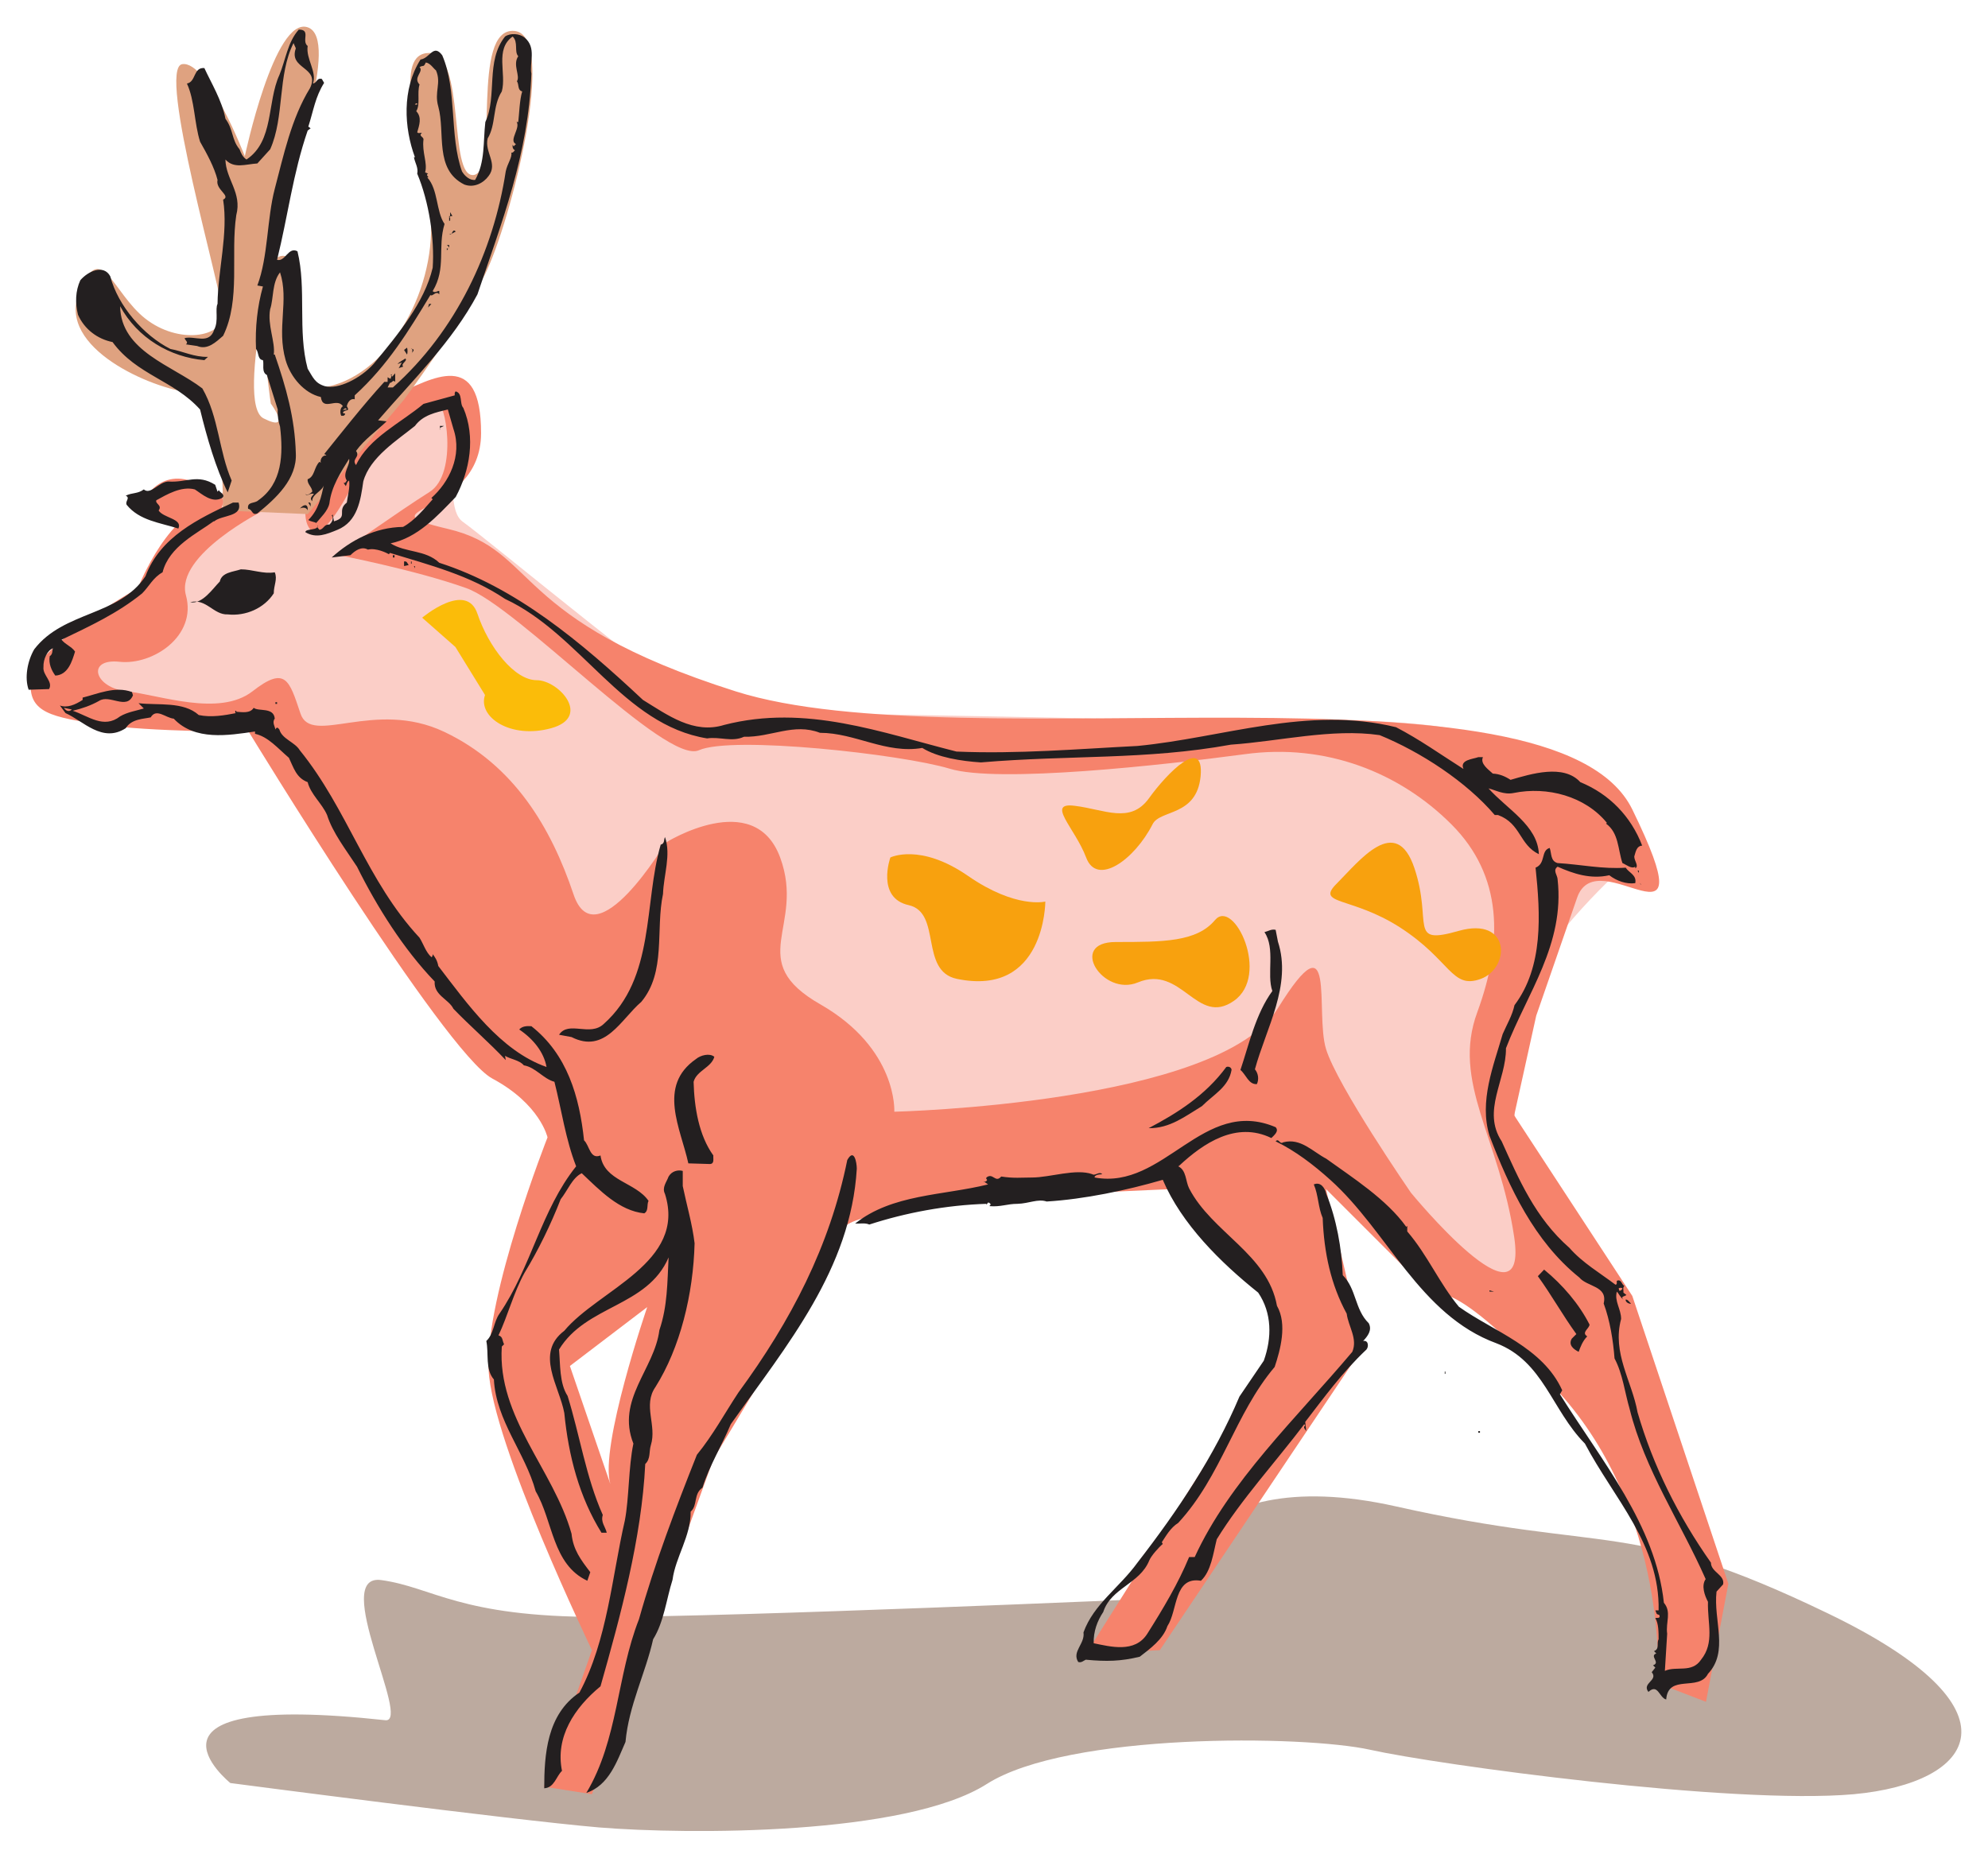
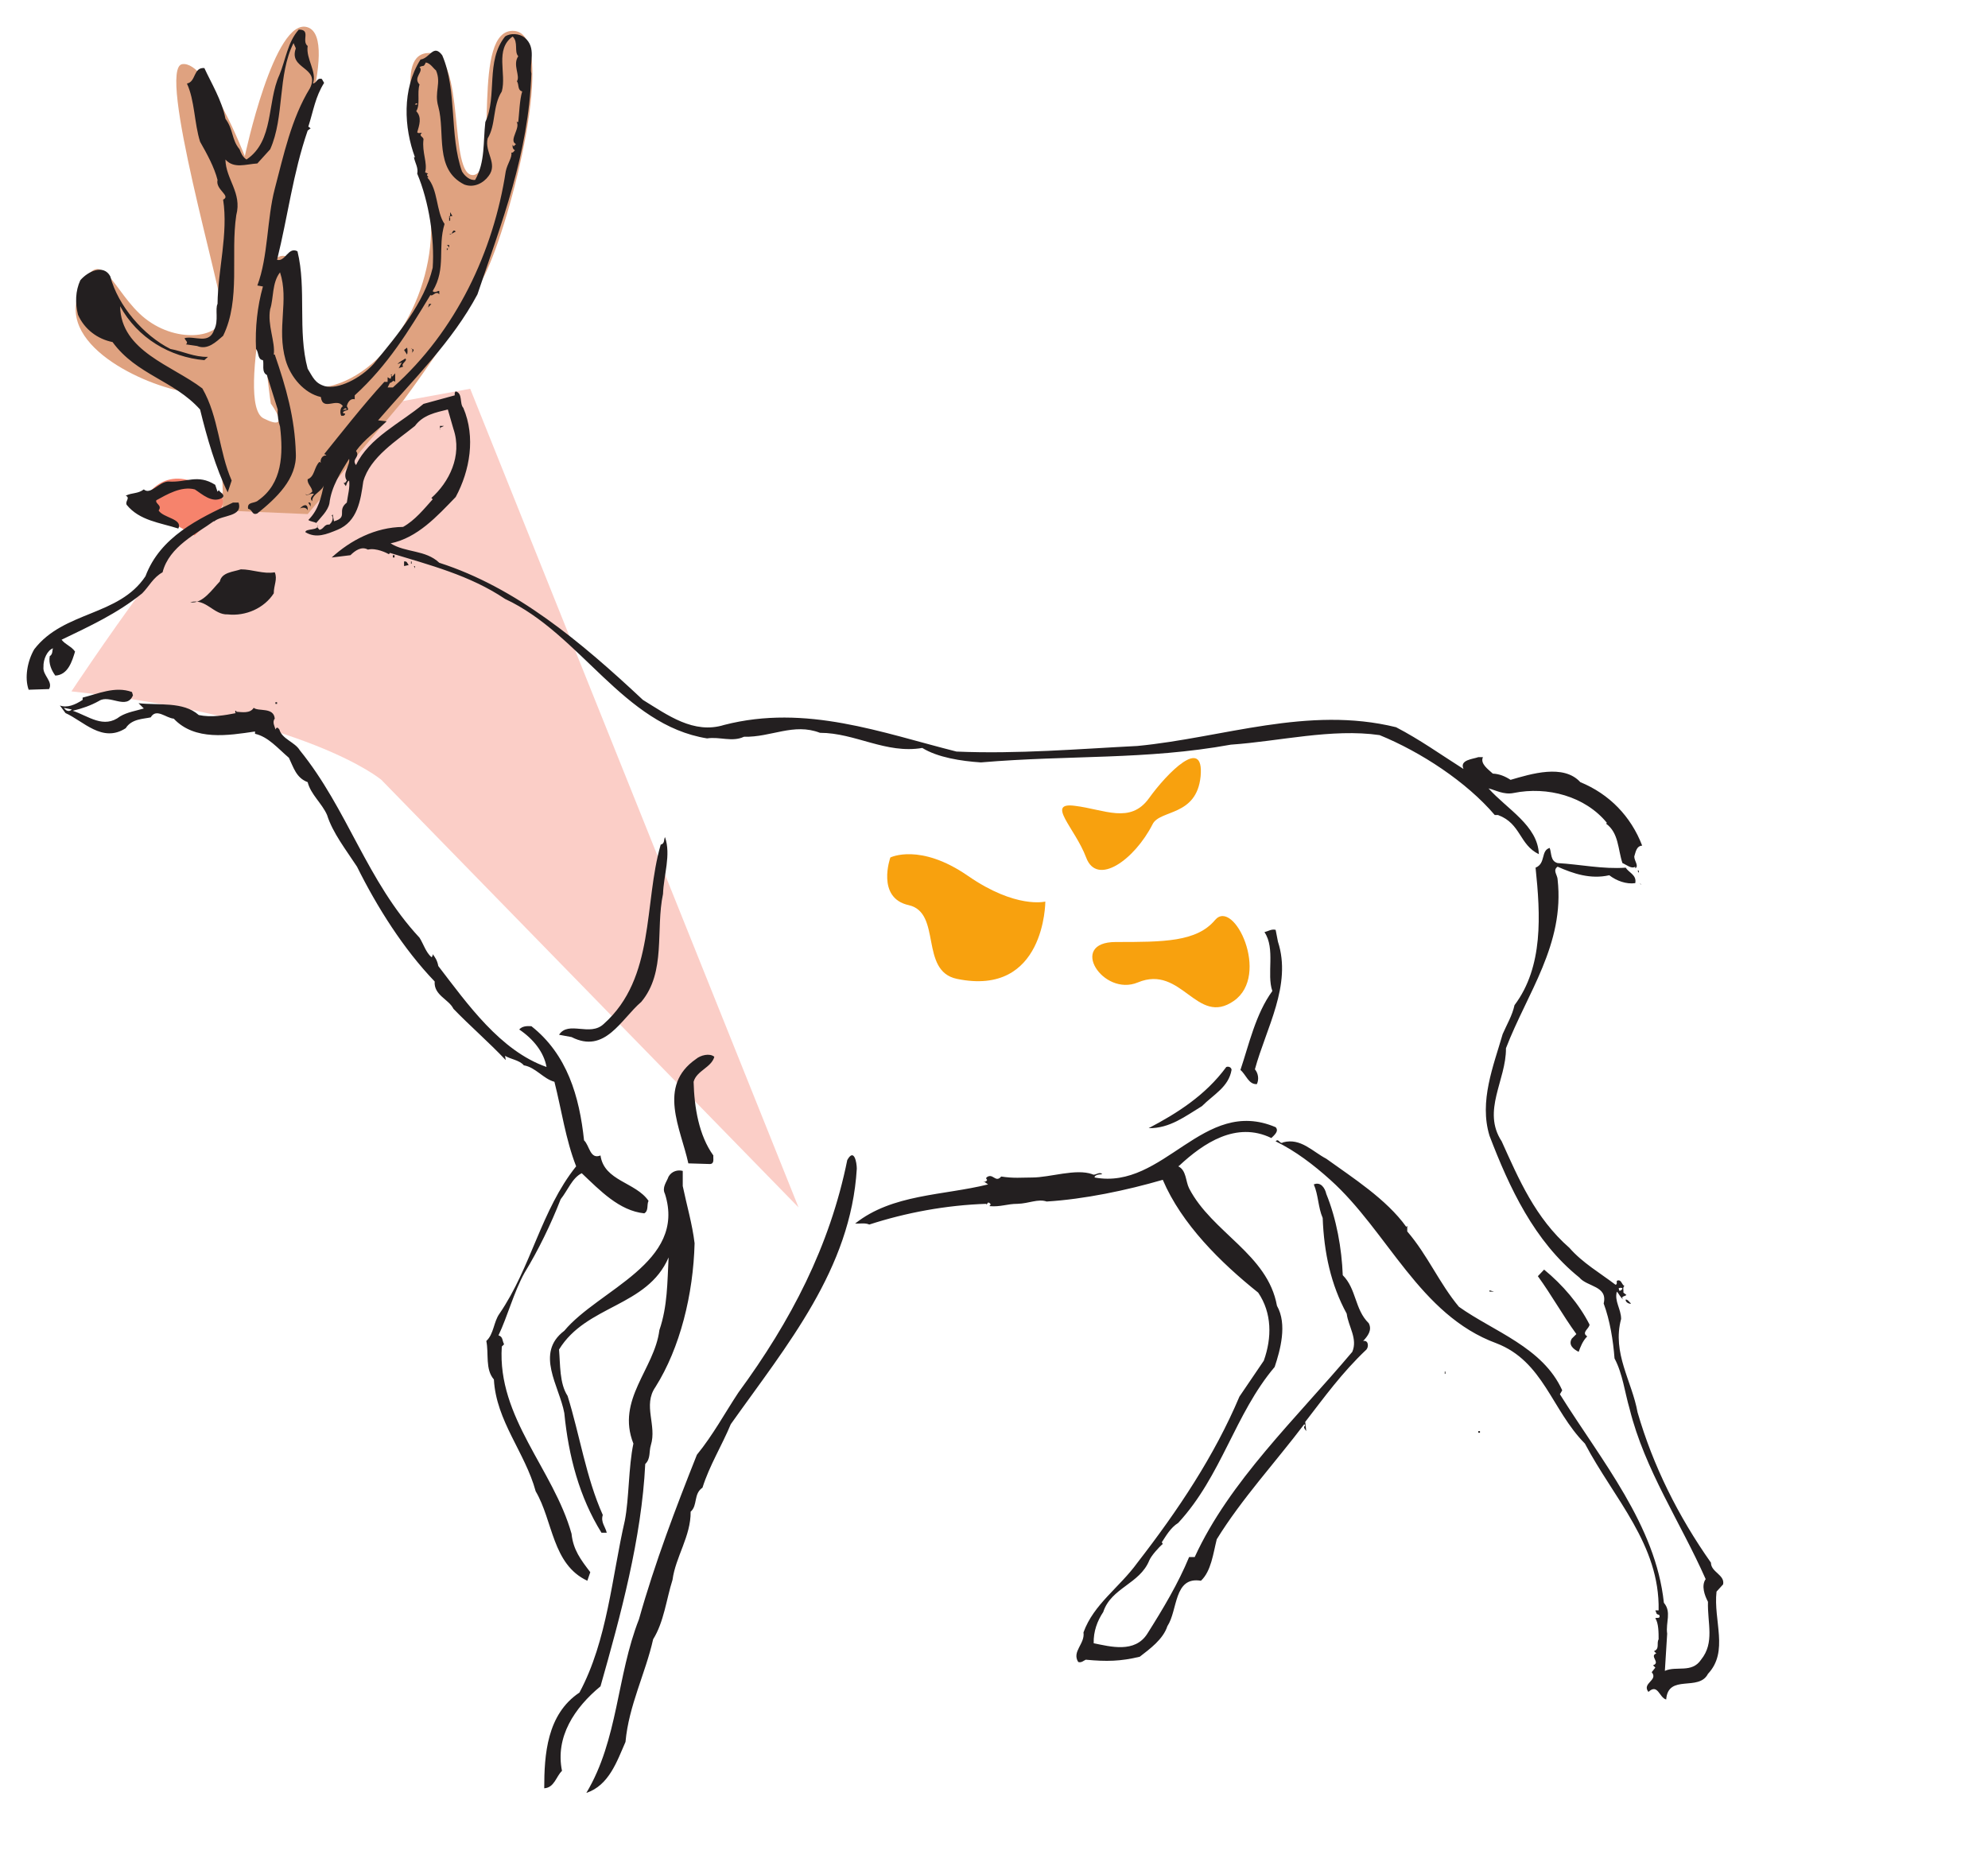
<svg xmlns="http://www.w3.org/2000/svg" xmlns:ns1="http://www.inkscape.org/namespaces/inkscape" xmlns:ns2="http://sodipodi.sourceforge.net/DTD/sodipodi-0.dtd" id="svg21391" version="1.1" ns1:version="0.48.5 r10040" width="298.219" height="278.729" xml:space="preserve" ns2:docname="Red_deer.svg">
  <title id="title2994">red deer clip</title>
  <defs id="defs21395" />
  <ns2:namedview pagecolor="#ffffff" bordercolor="#666666" borderopacity="1" objecttolerance="10" gridtolerance="10" guidetolerance="10" ns1:pageopacity="0" ns1:pageshadow="2" ns1:window-width="945" ns1:window-height="938" id="namedview21393" showgrid="false" ns1:zoom="1.0728111" ns1:cx="-13.499168" ns1:cy="140.05789" ns1:window-x="379" ns1:window-y="-3" ns1:window-maximized="0" ns1:current-layer="g21399" fit-margin-top="4" fit-margin-left="4" fit-margin-right="4" fit-margin-bottom="4" />
  <g id="g21399" ns1:groupmode="layer" ns1:label="Deer_15" transform="matrix(1.25,0,0,-1.25,3.067,274.296)">
    <g id="g21401" transform="scale(0.24,0.24)">
-       <path d="m 182.445,53.98 c 13.328,-1.48 -27.804,73.695 -1.972,70.079 25.992,-3.621 38.824,-18.426 108.91,-18.426 70.086,0 278.531,9.211 278.531,9.211 0,0 12.836,70.078 119.938,46.062 107.101,-24.015 116.312,-5.429 215.847,-53.461 99.701,-48.035 73.871,-84.882 13,-90.476 C 855.824,11.539 708.086,31.773 675.02,39.176 641.785,46.578 523.66,47.895 483.188,22.066 442.551,-3.758 333.641,-3.266 289.383,0.352 245.129,4.137 104.957,22.562 104.957,22.562 c 0,0 -57.254,46.059 77.488,31.418" style="fill:#bcaa9f;fill-opacity:1;fill-rule:nonzero;stroke:none" id="path21403" ns1:connector-curvature="0" />
-       <path d="m 25.496,568.539 c 0,0 68.273,103.305 86.699,107.09 18.59,3.617 72.063,36.848 72.063,36.848 l 40.633,7.402 c 0,0 -16.614,-57.246 -3.782,-66.457 12.996,-9.211 112.532,-92.285 123.719,-94.094 11.024,-1.808 204.66,-3.621 223.086,-5.594 18.426,-1.808 127.34,5.594 160.574,-7.238 33.231,-12.996 68.274,-70.242 68.274,-70.242 0,0 -49.848,-45.895 -51.66,-77.316 -1.809,-31.254 18.425,-158.579 -3.782,-138.344 -22.047,20.234 -118.125,86.691 -118.125,86.691 L 389.082,310.438 180.473,524.289 c 0,0 -36.852,31.418 -154.977,44.25" style="fill:#fbcec7;fill-opacity:1;fill-rule:nonzero;stroke:none" id="path21405" ns1:connector-curvature="0" />
-       <path d="m 261.746,20.75 24.02,68.269 c 0,0 -49.852,103.305 -51.661,140.156 -1.808,37.012 29.45,116.301 29.45,116.301 0,0 -3.621,16.613 -27.641,29.445 -24.019,12.996 -121.742,173.383 -121.742,173.383 0,0 -49.852,0 -73.871,3.621 -24.02,3.781 -36.852,5.594 -35.043,22.207 1.809,16.613 53.469,46.058 53.469,46.058 0,0 16.617,42.442 38.828,40.633 22.043,-1.808 24.019,-1.808 24.019,-1.808 0,0 -44.422,-22.207 -38.828,-42.442 5.594,-20.398 -16.617,-35.039 -33.23,-33.23 -16.617,1.808 -12.832,-12.996 3.781,-14.805 16.453,-1.809 46.066,-12.832 62.683,0 16.618,12.996 18.426,5.594 24.02,-11.019 5.43,-16.618 36.852,7.402 71.895,-9.215 35.043,-16.614 53.468,-48.035 64.656,-81.262 11.023,-33.066 46.066,25.828 46.066,25.828 0,0 44.254,27.797 57.254,-7.406 12.832,-34.875 -18.43,-51.488 20.234,-73.531 38.661,-22.207 36.852,-53.625 36.852,-53.625 0,0 162.383,3.781 191.832,51.816 29.613,47.707 18.426,-1.973 24.02,-20.398 5.593,-18.426 42.445,-71.887 42.445,-71.887 0,0 59.062,-72.051 51.66,-22.207 -7.402,49.844 -31.426,77.48 -18.426,112.519 12.832,35.039 12.832,68.102 -13,93.93 -25.828,25.824 -62.679,40.629 -103.316,35.039 -40.637,-5.43 -123.555,-14.641 -147.574,-7.238 -24.02,7.238 -108.746,16.613 -125.364,9.211 -16.617,-7.403 -90.488,71.886 -116.316,81.097 -25.828,9.215 -64.492,16.618 -64.492,16.618 0,0 31.422,22.207 46.066,31.418 14.805,9.211 7.731,47.211 3.785,44.25 l -35.043,-25.825 c 0,0 -22.211,-51.656 -29.613,-35.039 -7.406,16.614 22.207,55.27 42.445,64.485 20.399,9.375 44.254,24.015 44.254,-18.426 0,-42.442 -61.859,-37.176 -16.617,-47.867 45.41,-10.696 30.766,-45.403 143.957,-81.266 113.188,-35.859 409.488,20.399 448.317,-59.055 38.66,-79.125 -17.442,-14.312 -27.641,-44.25 L 757.938,406.34 746.914,356.496 805.977,266.188 854.016,122.25 842.828,63.191 818.809,72.406 c 0,0 5.593,84.883 -49.688,145.746 -55.441,60.868 -62.844,48.036 -62.844,48.036 l -53.468,53.46 18.425,-79.289 L 569.727,89.019 532.875,87.211 626.977,236.578 c 0,0 -1.809,33.227 -11.024,38.82 -9.211,5.43 -38.824,44.25 -38.824,44.25 0,0 -162.215,-5.593 -165.836,-20.234 -3.785,-14.805 -64.656,-114.492 -64.656,-114.492 l -60.871,-167.953 -24.02,3.781 0,0 z m 33.231,151.34 c -5.594,18.426 18.425,88.504 18.425,88.504 l -38.66,-29.446 20.235,-59.058" style="fill:#f6836c;fill-opacity:1;fill-rule:nonzero;stroke:none" id="path21407" ns1:connector-curvature="0" />
+       <path d="m 25.496,568.539 c 0,0 68.273,103.305 86.699,107.09 18.59,3.617 72.063,36.848 72.063,36.848 l 40.633,7.402 L 389.082,310.438 180.473,524.289 c 0,0 -36.852,31.418 -154.977,44.25" style="fill:#fbcec7;fill-opacity:1;fill-rule:nonzero;stroke:none" id="path21405" ns1:connector-curvature="0" />
      <path d="m 101.172,659.016 c 0,0 1.812,57.082 -16.613,59.054 -18.43,1.809 -66.469,22.043 -55.281,49.844 11.024,27.637 16.617,0 33.234,-12.996 16.617,-12.996 38.66,-9.211 38.66,1.809 0,11.187 -33.231,123.707 -20.235,125.515 12.832,1.809 31.258,-46.058 31.258,-46.058 0,0 14.809,70.078 31.426,64.484 16.613,-5.594 -9.215,-73.863 -11.023,-84.883 -1.813,-11.023 -25.832,-103.308 -11.024,-110.711 14.641,-7.402 3.617,7.403 3.617,7.403 0,0 -11.019,71.886 5.594,73.863 16.617,1.808 -5.594,-73.863 25.832,-64.649 31.258,9.211 53.469,53.461 47.875,90.473 -5.429,36.848 -18.426,75.672 0,75.672 18.426,0 9.211,-62.84 22.211,-61.031 12.832,1.972 -1.812,73.863 20.235,72.05 22.21,-1.808 -1.809,-95.902 -14.641,-121.73 -13,-25.824 -40.637,-62.84 -40.637,-62.84 l -48.039,-57.078 -42.449,1.809" style="fill:#dfa280;fill-opacity:1;fill-rule:nonzero;stroke:none" id="path21409" ns1:connector-curvature="0" />
      <path d="m 468.215,424.766 c -18.754,3.949 -7.402,33.066 -24.02,36.847 -16.449,3.621 -9.211,23.852 -9.211,23.852 0,0 14.805,7.406 38.825,-9.211 24.023,-16.613 38.664,-12.832 38.664,-12.832 0,0 0,-47.867 -44.258,-38.656" style="fill:#f8a10e;fill-opacity:1;fill-rule:nonzero;stroke:none" id="path21411" ns1:connector-curvature="0" />
      <path d="m 558.703,422.957 c -17.441,-7.238 -35.043,20.234 -11.023,20.234 23.855,0 40.472,0 49.683,11.02 9.379,11.023 27.805,-27.637 9.379,-40.469 -18.59,-12.992 -25.992,18.426 -48.039,9.215" style="fill:#f8a10e;fill-opacity:1;fill-rule:nonzero;stroke:none" id="path21413" ns1:connector-curvature="0" />
      <path d="m 566.105,502.082 c -9.046,-17.766 -27.804,-31.258 -33.23,-16.617 -5.598,14.805 -20.402,27.801 -5.598,25.828 14.809,-1.809 27.641,-9.211 37.02,3.785 9.211,12.828 27.637,31.418 25.828,11.02 -1.973,-20.235 -20.398,-16.614 -24.02,-24.016" style="fill:#f8a10e;fill-opacity:1;fill-rule:nonzero;stroke:none" id="path21415" ns1:connector-curvature="0" />
-       <path d="m 689.66,450.59 c -24.512,15.629 -42.445,11.023 -31.258,22.047 11.024,11.019 29.45,35.039 38.661,7.402 9.214,-27.637 -3.618,-38.66 22.21,-31.258 25.829,7.239 25.829,-18.422 11.024,-24.015 -14.809,-5.43 -14.809,9.211 -40.637,25.824" style="fill:#f8a10e;fill-opacity:1;fill-rule:nonzero;stroke:none" id="path21417" ns1:connector-curvature="0" />
-       <path d="m 232.297,566.73 -14.809,24.016 -16.617,14.641 c 0,0 22.047,18.59 27.641,1.976 5.593,-16.617 18.426,-33.23 29.613,-33.23 11.023,0 27.641,-18.426 7.238,-24.016 -20.234,-5.594 -36.851,5.59 -33.066,16.613" style="fill:#fbbc09;fill-opacity:1;fill-rule:nonzero;stroke:none" id="path21419" ns1:connector-curvature="0" />
      <path d="m 87.023,646.512 -26.652,15.136 c 0,0 7.734,19.082 26.652,11.512 19.086,-7.73 19.086,-9.539 0,-26.648" style="fill:#f6836c;fill-opacity:1;fill-rule:nonzero;stroke:none" id="path21421" ns1:connector-curvature="0" />
      <path d="m 143.621,891.289 c -0.988,-6.414 4.77,-12.832 2.629,-18.754 2.141,0.332 1.813,2.965 4.445,2.305 l 0,0 1.149,-1.973 0,0 c -4.442,-7.074 -5.262,-13.656 -7.895,-21.879 l 0,0 1.153,-0.824 -1.481,-1.152 0,0 c -7.406,-21.547 -9.871,-42.77 -15.301,-64.649 4.114,-1.152 5.59,6.746 10.2,4.278 4.605,-18.754 0,-39.809 5.101,-58.727 2.629,-4.277 3.617,-7.238 8.555,-8.719 6.578,-1.808 17.765,3.785 24.347,11.024 12.34,14.969 25.5,30.761 29.614,48.199 0.988,14.309 -1.809,32.898 -7.731,47.047 0.657,2.961 -1.152,5.426 -1.648,8.223 l 0.496,0 0,0 c -5.43,14.64 -6.582,34.054 2.797,48.859 4.769,0.656 6.414,8.058 10.855,2.137 7.571,-17.602 3.457,-39.973 9.871,-58.067 1.317,-2.304 3.95,-4.609 6.582,-4.281 5.102,8.887 3.95,19.086 5.102,28.953 6.086,12.996 0,30.434 9.871,42.77 2.633,1.812 7.238,1.484 9.707,-0.493 6.25,-5.097 2.301,-12.832 3.453,-18.093 -1.48,-40.469 -14.804,-74.192 -26.98,-110.383 -12.504,-23.52 -31.918,-42.442 -49.684,-63 l 0,0 4.277,-0.496 0,0 c -5.101,-4.934 -11.187,-9.047 -15.3,-14.805 2.3,-3.125 -2.469,-3.949 0,-7.074 6.414,13.656 22.375,21.058 33.726,30.598 l 0,0 15.629,4.277 0,0 c 0,0.824 -0.164,1.48 0.492,1.973 3.621,-0.985 1.809,-6.086 3.786,-8.223 6.25,-14.641 3.289,-31.422 -3.786,-44.582 -9.375,-9.703 -19.082,-20.395 -32.574,-23.192 7.567,-4.773 17.438,-3.128 24.348,-9.707 38.336,-12.339 70.578,-39.316 101.84,-68.597 12.339,-7.567 25.336,-17.274 40.636,-12.5 40.965,10.527 78.805,-3.949 116.149,-13.328 30.437,-1.313 61.039,1.316 90.488,2.8 42.774,4.11 85.219,20.231 129.313,9.375 12.007,-6.25 22.046,-13.488 33.726,-20.89 -2.14,4.605 4.77,4.933 7.402,5.922 l 2.305,0 0,0 c -1.48,-3.293 2.629,-6.09 4.934,-8.227 3.293,-0.164 6.086,-1.316 8.883,-3.125 10.203,2.961 26.488,8.059 34.878,-1.152 14.481,-5.922 25.336,-17.11 30.93,-31.75 -2.961,-0.164 -3.289,-3.453 -3.949,-5.426 0,-2.305 2.469,-4.77 0.496,-5.922 l 0,0.82 c -1.809,-1.316 -4.441,0.989 -6.418,1.809 -2.301,6.91 -1.809,15.137 -8.223,19.742 l 0,0 0.493,0.328 0,0 c -10.86,13.325 -29.782,18.426 -46.727,14.969 -4.934,-0.984 -9.047,1.481 -12.5,2.305 9.211,-10.364 24.676,-18.59 25.168,-32.903 -9.871,4.774 -8.883,15.301 -20.398,19.579 l -1.645,0 0,0 c -14.148,16.613 -37.016,31.582 -57.582,39.972 -23.855,3.457 -50.344,-3.125 -74.363,-4.769 -42.61,-7.731 -80.449,-5.102 -125.035,-8.883 -9.872,0.656 -21.551,2.465 -29.286,7.238 -18.097,-3.125 -33.562,7.567 -51.164,7.567 -13.164,5.097 -24.347,-2.305 -38.004,-1.977 -5.921,-2.793 -12.175,0.168 -18.425,-0.82 -41.953,6.746 -63.176,52.148 -101.016,69.75 -17.605,11.843 -37.676,16.941 -57.582,23.027 l 0,0 -0.492,-0.656 0,0 c -1.153,0.656 -6.418,3.289 -10.531,2.301 -3.125,1.812 -6.418,-0.493 -8.719,-2.797 l 0,0 -9.379,-1.149 0,0 c 9.379,8.555 21.719,15.133 35.699,15.297 5.926,3.289 10.531,9.047 14.809,13.82 l 0,0 -0.657,0.657 0,0 c 8.719,7.73 15.629,21.054 11.02,34.547 l 0,0 -2.797,9.703 0,0 c -5.922,-1.481 -12.336,-2.633 -16.449,-8.223 -8.719,-7.074 -22.539,-15.629 -25.832,-27.801 -1.317,-9.215 -2.797,-20.07 -12.996,-24.183 -5.266,-2.137 -10.528,-4.442 -15.957,-1.153 0,1.977 6.746,0.66 6.086,3.457 -0.492,-0.988 0.492,-1.644 0.988,-2.304 2.301,0.496 2.301,2.961 4.934,2.632 1.152,0.989 1.808,2.305 1.644,3.95 l 0,0 -0.492,0.492 0.492,0.656 0.66,-3.453 0,0 c 7.403,2.141 1.153,5.266 6.414,9.375 0.496,3.621 1.649,7.734 1.153,11.023 -1.153,-0.656 -1.153,-1.808 -1.645,-2.796 l 0,0 -1.152,1.644 0,0 c 0.988,-0.328 1.152,0.66 1.644,1.152 -2.465,3.618 1.813,7.567 1.153,10.856 -4.114,-6.578 -8.883,-13.817 -9.871,-22.371 -0.821,-3.781 -4.442,-7.074 -6.579,-9.707 -1.152,0.66 -2.796,0.66 -3.949,1.484 5.266,5.262 6.414,11.512 7.895,18.094 -0.328,-3.621 -6.25,-5.102 -5.922,-8.719 -1.645,1.481 0.164,2.797 0.824,3.617 -1.644,0.825 -3.457,-1.48 -4.277,0 1.152,-0.984 2.469,0.332 3.453,1.153 0,2.304 -2.633,3.785 -2.301,6.25 3.617,1.316 3.125,6.089 5.922,8.718 l 0,0 0.656,-0.492 0,0 c -0.492,1.153 0.496,3.949 2.797,3.621 -0.328,0.492 -0.82,0.657 -1.152,0.657 7.57,9.375 19.414,24.511 30.109,36.191 l 1.645,0 0,2.301 1.48,-0.821 0.824,2.797 0,0 c 0,-0.496 -0.332,-0.66 -0.824,-0.824 l 0,0 0.824,-0.824 1.481,1.648 0,-4.277 c -1.153,1.312 -1.481,-0.496 -2.633,-0.496 l 0,0 -1.152,-2.301 2.632,0 0,0 c 31.754,28.293 50.344,68.266 56.43,108.078 0.824,3.946 3.289,6.906 2.797,9.375 0.988,-0.164 1.152,0.656 1.809,1.153 -1.153,0.656 -1.317,1.644 -1.153,2.796 l 0,0 0.496,-0.824 1.153,1.153 0,0 c -3.949,1.808 2.961,8.554 0,11.515 0.164,-0.332 0.492,-0.66 1.152,-0.496 0.492,4.113 0.656,11.024 1.973,15.301 -2.469,0.656 -1.481,3.453 -2.633,5.098 1.809,2.632 -2.305,8.226 0.66,12.503 -2.141,2.301 0.164,7.075 -2.801,9.868 -9.047,-6.414 -2.961,-18.586 -5.425,-27.469 -4.774,-7.567 -2.797,-16.453 -7.075,-23.524 -1.648,-6.91 5.262,-12.503 0.492,-18.753 -2.632,-3.618 -7.402,-6.086 -12.175,-4.278 -15.137,7.567 -9.375,25.828 -12.996,38.988 -2.141,7.403 1.644,11.676 -1.153,18.094 -1.316,0.988 -2.797,3.617 -5.097,3.949 -1.153,-2.632 -1.153,-1.152 -3.129,-2.304 2.304,-2.305 -3.453,-5.102 0,-8.719 -1.317,-4.113 0.496,-10.035 -1.645,-13.324 2.961,-3.125 1.481,-7.074 0.496,-10.528 0.492,-0.824 1.645,-0.164 2.301,-0.328 -1.809,-1.648 0.824,-1.812 0.824,-3.293 -0.824,-6.578 2.137,-11.679 0.821,-16.449 l 0,0 1.48,-0.656 0,0 c -1.48,-0.66 0.496,-1.813 0.496,-1.977 l 0,0 -0.496,0.332 -0.328,-0.332 0,0 c 5.43,-6.086 4.277,-16.941 8.555,-23.191 -3.618,-11.848 0.988,-22.047 -5.922,-33.559 0.988,-1.316 2.961,0.492 3.289,0 l 0,-1.648 c -1.645,2.14 -3.289,-1.313 -4.442,-0.328 -10.859,-17.93 -21.222,-35.039 -37.839,-50.172 l 0,-1.973 c -2.137,0.656 -3.618,-1.644 -3.95,-3.457 1.813,-2.961 -0.656,-1.316 -1.972,-3.125 0.164,-0.328 0.328,-0.656 1.152,-0.492 0,-0.66 -0.496,-0.988 -0.824,-1.152 l -1.149,0 0,0 c -0.66,1.316 -0.66,3.949 0.821,4.769 -2.961,4.606 -10.035,-2.797 -11.024,4.606 -8.226,1.812 -15.136,9.871 -17.601,18.425 -4.61,16.122 1.808,29.774 -2.797,43.922 -4.113,-5.265 -3.129,-12.996 -4.938,-18.425 -1.48,-7.895 2.633,-16.286 1.809,-22.7 l 0.496,0 0,0 c 5.594,-16.285 10.035,-31.586 10.527,-49.351 0.66,-12.828 -9.871,-22.535 -19.246,-30.102 -2.797,-1.152 -2.304,1.973 -4.609,2.301 -0.656,3.785 3.293,2.469 5.101,4.277 12.012,8.391 12.504,23.032 10.86,36.848 -0.824,2.469 -1.317,5.43 -1.153,8.555 l 0,0 -5.429,17.273 0,0 c -2.797,1.316 -1.317,5.594 -1.973,7.402 -2.797,0.329 -1.976,3.95 -3.457,5.594 -0.492,10.528 0.66,21.383 3.457,31.254 l 0,0 -2.797,0.492 0,0 c 5.426,14.313 4.77,33.395 8.719,48.364 4.441,16.781 8.227,35.039 17.602,50.339 5.265,10.692 -10.86,9.375 -7.075,19.903 l 0,0 -1.148,2.633 0,0 c -8.063,-15.957 -4.445,-37.012 -11.684,-53.133 l 0,0 -6.414,-7.074 0,0 c -5.758,-0.329 -11.683,-2.797 -15.961,1.972 0.164,-9.867 8.391,-16.613 5.43,-27.797 -2.961,-19.742 2.305,-42.277 -6.578,-60.375 -3.621,-3.125 -7.734,-7.238 -13,-5.097 l 0,0 -5.594,0.82 0,0 c 1.48,1.152 -0.492,1.977 -0.656,3.129 5.098,1.312 12.34,-3.457 14.805,4.277 2.305,4.442 0.332,10.196 1.649,12.828 0.164,16.946 5.426,35.203 2.797,52.149 4.109,1.972 -3.949,4.933 -2.797,9.867 -1.649,6.418 -5.266,12.996 -8.723,19.086 -2.961,9.375 -2.633,20.562 -6.578,29.113 4.606,0.824 3.125,8.227 8.719,7.735 3.125,-6.911 8.883,-16.286 10.527,-25.336 4.114,-5.59 2.961,-10.364 7.075,-15.297 0.66,-1.809 1.48,-3.785 3.457,-5.102 13.82,9.215 10.199,28.625 16.453,42.278 3.125,7.57 4.109,16.453 9.703,22.703 6.254,0 1.152,-5.594 4.445,-8.227 l 0,0 z m 54.785,-29.281 0,0.66 c -0.496,0 -0.988,-0.164 -1.152,-0.66 l 1.152,0 0,0 z m -53.636,-14.145 1.152,-1.152 -1.152,1.152 0,0 z m 54.785,-3.293 0.496,-0.656 -0.496,0.656 0,0 z m 16.453,-38.328 0,0 -1.153,1.977 0,-1.977 -0.492,0 0,-2.301 0.492,0 0,1.645 -0.492,0 0,0 c 0.328,0.656 0.989,0.656 1.645,0.656 l 0,0 z m 1.644,-7.73 0,0 c -1.808,1.972 -1.644,-2.633 -3.289,-1.153 0.657,-0.492 2.633,0.825 3.289,1.153 l 0,0 z m -3.289,-6.746 -1.152,0 0,0 c 0.492,-0.328 1.809,-1.317 0.492,-1.973 l 0,0 -0.492,0.492 0,-1.152 c 0.492,0.496 1.48,1.484 1.152,2.633 l 0,0 z m -169.457,-15.625 0,0 c -3.289,6.086 -11.02,2.629 -14.969,-1.977 -2.469,-5.426 -2.633,-11.348 -1.152,-17.273 3.289,-7.399 9.871,-12.172 17.273,-13.653 12.012,-16.449 30.602,-19.082 43.762,-33.722 3.457,-14.145 7.899,-29.446 13.821,-41.453 l 0,0 1.976,5.921 0,0 c -6.418,14.641 -6.418,31.75 -14.644,46.059 C 76,731.559 50.172,738.633 49.844,761.168 58.562,745.215 74.852,735.672 91.961,734.191 l 0,0 1.809,1.645 0,0 c -6.91,-0.164 -12.504,2.797 -18.754,3.949 -13.492,6.742 -26.324,21.715 -30.109,36.356 l 0,0 z m 158.926,-15.629 0,0 1.648,1.808 -1.152,0 -0.496,-1.808 0,0 z m -10.527,-23.524 0,0 c 0.328,0.657 0.328,2.797 0,3.453 l 0,0 -1.481,-1.148 1.481,-2.305 0,0 z m 2.797,2.797 -0.825,0 0,0 c 1.153,0.82 0.661,-2.305 0.332,-2.14 0.493,0.66 1.645,1.648 0.493,2.14 l 0,0 z m -3.622,-4.769 0,0 c -1.152,-0.825 -2.796,-1.481 -3.945,-2.797 l 0,0 2.137,0.82 -1.645,-3.125 0,0 c -0.164,0.492 2.961,0.988 2.301,1.152 -1.312,1.317 2.469,2.797 1.152,3.95 l 0,0 z m -29.285,-25.5 0,0 c -0.82,1.644 -1.644,-0.657 -2.793,-0.328 l 0,0 2.793,0.328 0,0 z m 48.535,-8.223 -1.972,0 0,-1.977 c -0.66,1.317 1.148,1.317 1.972,1.977 l 0,0 z m -114.339,-29.449 0,0 c -8.887,5.594 -14.312,0.988 -23.527,1.648 -4.606,-0.164 -8.883,-6.91 -12.176,-3.949 -3.125,-2.305 -5.594,-1.48 -9.047,-3.125 2.469,-1.152 -0.496,-2.797 0.492,-4.605 6.418,-7.899 16.617,-8.883 25.832,-11.844 2.301,4.933 -7.57,5.261 -9.875,9.047 1.977,2.632 -1.808,3.289 -1.148,5.097 5.098,2.797 12.504,7.239 19.246,5.43 3.621,-2.305 8.559,-7.074 13.656,-4.277 1.976,1.644 -1.317,2.797 -1.645,3.949 l 0,0 -0.656,-0.824 -1.152,3.453 0,0 z m -14.645,-0.656 0,0 0.496,0.656 -1.648,0.988 1.152,-1.644 0,0 z m 26.324,-8.227 -2.797,0 0,0 C 89,654.902 69.914,645.855 62.512,626.113 49.184,606.047 21.711,608.844 6.902,589.594 3.449,583.672 1.969,575.285 4.105,569.363 l 0,0 10.203,0.328 0,0 c 2.137,3.782 -3.293,6.907 -2.797,11.02 -0.164,3.949 1.973,8.391 4.77,9.379 -0.492,-1.152 0,-2.961 -1.645,-3.949 -0.66,-3.786 0.988,-7.239 2.797,-9.707 6.414,0.332 8.391,7.238 9.871,12.011 -1.809,2.629 -4.606,3.289 -6.746,5.922 13.984,6.742 27.969,13.16 40.309,23.192 3.453,3.457 5.43,7.898 10.199,10.531 3.289,12.992 17.273,19.41 25.5,25.496 l 0.328,0 0,0 c 3.95,3.289 14.48,2.141 12.175,9.375 l 0,0 z m 36.032,-0.492 0,0 c -0.164,0.328 -0.332,0.66 -1.153,0.492 l 0,0 1.153,-1.973 0,1.481 z m -1.481,-3.453 0,0 c 0.328,4.113 -2.633,2.632 -3.949,0.82 0.492,0.66 3.289,1.152 3.949,-0.82 l 0,0 z m 42.609,-23.524 0.821,0 0,1.149 -0.821,0 0,-1.149 z m 7.895,-3.785 0,0 c -0.82,1.152 -0.82,1.977 -2.301,1.809 l 0,-2.301 2.301,0.492 0,0 z m 1.152,0.66 0.332,0 0,1.149 -0.332,0 0,-1.149 z m 1.977,-2.304 0,1.152 -0.496,0 0.496,-1.152 0,0 z m -70.086,-1.973 0,0 c -5.758,-0.988 -11.188,1.48 -16.945,1.48 -3.95,-1.316 -9.543,-1.48 -10.532,-6.086 -3.453,-3.457 -8.719,-11.515 -14.805,-10.367 7.895,2.141 11.68,-6.414 18.754,-6.086 9.05,-0.984 18.261,3.125 23.031,10.528 0,4.113 1.976,7.074 0.496,10.531 l 0,0 z m 71.238,0 1.645,0 -1.645,0 0,0 z m -78.312,-4.606 0,0 c -3.457,0.657 -6.254,2.629 -9.871,2.629 -1.645,-2.136 -3.95,-2.961 -3.95,-5.922 0.657,-2.961 2.305,-6.086 5.922,-5.921 3.95,1.152 5.758,5.757 7.899,9.214 l 0,0 z m -63.836,-56.918 0,0 -0.492,1.645 0,0 c -8.391,3.125 -17.273,-0.988 -24.676,-2.797 l 0,-1.152 c -3.785,-2.469 -7.734,-4.114 -11.355,-2.797 l 0,0 2.797,-3.781 0,0 c 8.887,-3.95 18.43,-15.137 30.109,-7.567 2.961,4.77 9.047,4.606 12.504,5.426 2.797,4.77 7.566,-0.328 11.516,-0.656 10.527,-11.188 27.309,-8.391 40.637,-6.418 l 0,-1.149 c 6.578,-1.484 11.187,-7.074 16.945,-12.011 2.305,-4.77 3.617,-10.032 9.379,-12.172 1.481,-6.086 7.238,-10.692 9.707,-16.449 2.793,-8.883 9.375,-17.274 14.969,-25.829 10.035,-20.234 23.199,-41.125 38.828,-57.41 -0.496,-6.91 7.074,-8.883 9.375,-13.652 7.898,-8.227 17.77,-16.781 26.16,-25.664 l 0,0 -0.328,2.14 0,0 c 2.469,-1.644 7.238,-2.14 9.375,-4.769 5.926,-0.988 9.707,-6.746 15.301,-8.227 3.621,-14.312 5.594,-28.789 10.859,-42.277 -17.601,-22.043 -22.375,-50.336 -38.332,-73.695 -2.961,-4.114 -2.797,-10.2 -6.582,-13.657 1.317,-6.414 -0.656,-14.144 3.785,-19.246 1.153,-20.89 15.629,-36.519 20.895,-55.929 8.719,-14.805 8.226,-36.52 25.828,-44.743 l 0,0 1.48,4.278 0,0 c -4.769,6.25 -8.554,11.183 -9.378,19.246 -9.047,32.242 -37.18,58.066 -34.875,93.598 l 0,0 1.148,1.152 0,0 c -0.984,1.809 -0.492,3.785 -2.797,4.441 4.609,9.707 7.57,21.387 13,31.258 6.91,11.348 13.16,24.18 18.098,36.848 3.453,4.277 5.758,10.691 10.527,12.996 9.215,-8.719 18.754,-18.754 31.258,-20.07 2.305,1.316 1.152,4.277 2.141,6.25 -6.418,9.378 -22.211,9.871 -24.02,22.703 -5.266,-2.141 -5.43,4.933 -8.227,7.566 -2.304,21.879 -8.39,42.934 -26.324,57.082 -2.465,0.164 -4.605,0 -6.086,-1.644 7.074,-4.774 12.34,-11.352 13.653,-18.754 -23.032,8.058 -39.481,31.418 -54.125,50.5 -0.493,2.797 -1.645,4.441 -2.797,5.922 0,-0.329 0,-1.317 -0.657,-1.481 -2.796,2.469 -3.949,6.582 -5.925,9.707 -26.485,28.457 -35.864,64.156 -59.883,93.766 -2.469,4.113 -8.887,5.594 -10.199,10.363 -0.496,0.492 -1.153,1.809 -1.977,0 -0.164,1.316 -1.808,3.617 -0.328,5.43 -0.496,5.922 -8.227,3.453 -10.531,5.426 -1.809,-2.961 -5.922,-2.137 -8.719,-1.973 l 0,0.492 -0.492,0 0,-1.148 0.492,0 0,0 c -5.922,-1.153 -12.504,-2.305 -18.754,-0.989 -7.734,6.91 -20.238,4.77 -30.109,5.922 l 0,0 2.633,-2.633 0,0 c -3.781,-1.152 -8.223,-1.808 -11.844,-3.945 -8.227,-6.418 -15.797,0.164 -23.692,2.793 4.77,1.152 9.047,2.633 13.16,4.938 5.266,3.453 13.82,-4.77 16.945,2.796 l 0,0 z m 71.238,-4.277 0.824,0 0,0.82 -0.824,0 0,-0.82 z M 25.66,559.492 c -0.496,-0.66 -2.305,-1.644 -3.949,0.821 l 0,0 3.949,-0.821 0,0 z m 729.645,-57.082 0.656,-0.492 -0.656,0.492 0,0 z m -434.004,-35.203 0,0 c 0.328,9.539 4.113,19.574 0.988,28.457 -0.66,-1.148 0,-3.289 -2.141,-3.781 -8.554,-29.445 -2.632,-66.625 -28.46,-89.653 -6.911,-6.582 -17.606,1.809 -22.375,-5.429 l 0,0 6.25,-1.153 0,0 c 16.781,-8.554 24.679,8.883 34.878,17.602 12.504,14.969 7.075,36.027 10.86,53.957 l 0,0 z m 447.328,15.461 0,0 c -3.617,0.988 -2.961,4.773 -3.949,7.57 -4.606,-1.316 -1.809,-7.734 -7.075,-9.871 2.469,-23.523 3.95,-49.515 -10.527,-68.762 -1.152,-5.265 -3.785,-9.539 -5.922,-14.476 -4.609,-15.957 -11.847,-33.559 -6.582,-50.832 9.871,-25.824 22.375,-52.805 44.914,-70.899 3.95,-4.769 14.313,-4.113 12.176,-12.996 3.125,-8.386 4.77,-18.589 5.426,-27.472 4.113,-7.731 5.101,-16.942 7.57,-25.332 7.567,-30.434 25.336,-56.422 38.004,-85.047 -2.305,-3.289 -0.492,-8.223 1.152,-11.348 -0.332,-10.695 3.454,-20.402 -3.457,-28.953 -4.605,-6.91 -12.339,-2.961 -18.097,-5.594 l 0,0 1.152,18.586 0,0 c -0.82,5.594 2.305,10.86 -1.644,15.465 -4.114,38.82 -31.094,70.898 -51.989,104.293 l 0,0 1.153,1.977 0,0 c -9.707,21.546 -34.387,29.445 -51.661,41.781 -9.871,11.844 -15.628,25.828 -25.828,37.672 l 0,2.797 -0.496,-0.497 0,0 c -9.871,13.821 -26.98,24.676 -39.976,34.055 -6.91,3.617 -12.832,10.528 -21.551,8.223 -1.813,-1.317 -2.141,2.305 -3.785,0.496 9.871,-4.774 19.082,-11.848 27.308,-19.25 28.793,-25.824 44.586,-67.609 83.082,-81.754 23.528,-9.051 27.641,-33.395 44.258,-50.176 14.477,-27.469 37.512,-50.5 36.852,-83.402 l -1.645,0 0,0 c 0.988,-2.137 0.164,-1.645 1.973,-2.301 0.824,-2.141 -1.481,-1.152 -1.973,-1.644 1.645,-2.469 1.645,-7.239 1.645,-10.528 -1.153,-1.976 0.66,-4.773 -2.305,-5.922 l 0,0 1.152,-1.152 0,0 c -3.617,-1.316 2.305,-4.606 -1.644,-5.922 l 0,0 1.152,-1.152 -1.808,-2.305 0,0 c 3.453,-4.109 -5.102,-5.426 -1.645,-9.867 4.77,4.441 5.426,-2.961 8.883,-3.785 0.984,12.996 16.285,3.785 20.894,12.832 10.528,11.184 2.629,26.648 4.278,41.125 l 0,0 3.289,3.617 0,0 c 0.988,4.773 -6.086,6.09 -6.086,10.859 -16.453,23.36 -28.957,48.528 -36.688,75.176 -2.796,15.629 -12.832,29.61 -8.226,46.719 0,4.933 -3.457,8.883 -2.141,13.652 1.153,-1.152 1.645,-2.797 3.293,-3.945 -1.812,1.644 1.149,1.644 1.481,2.301 l 0,0 -1.481,1.152 0,0 c 0.164,1.152 -0.496,2.633 0.492,3.289 -1.48,0.824 -1.48,3.621 -3.785,2.633 -0.164,-0.66 0.328,-1.809 -0.656,-1.977 -7.57,5.762 -16.617,11.024 -23.031,18.426 -17.114,14.969 -25.34,34.383 -33.895,53.301 -10.035,15.297 2.305,30.594 2.141,46.551 10.527,27.472 29.449,51.984 25.828,84.39 0,2.137 -2.633,4.606 0,6.414 7.734,-3.453 16.453,-6.414 25.832,-4.277 3.617,-2.797 8.555,-4.605 12.996,-3.945 0.82,4.109 -3.293,5.261 -4.773,7.73 -11.516,-0.824 -22.704,1.645 -34.055,2.301 l 0,0 z m 40.637,-4.934 -0.657,1.153 0.657,0 0,-1.153 z m 0.988,-5.921 -0.492,0.824 0.492,-0.496 0,-0.328 z M 628.789,443.355 c 7.074,-21.714 -5.926,-43.265 -11.516,-63.828 1.645,-1.972 2.137,-4.933 0.985,-7.402 -4.113,-0.328 -5.43,4.77 -8.227,7.074 4.278,12.668 7.571,27.965 15.961,39.481 -2.961,8.39 1.645,21.218 -3.949,29.445 1.973,0.492 3.453,1.645 5.594,1.152 l 0,0 1.152,-5.922 0,0 z M 346.965,385.777 c -1.481,-5.425 -8.883,-6.906 -10.363,-12.5 0.328,-12.832 2.632,-26.812 9.871,-36.847 -0.164,-1.645 0.656,-4.114 -1.645,-4.278 l 0,0 -10.859,0.328 0,0 c -3.785,17.438 -15.629,38.657 3.785,52.149 2.301,1.973 6.91,3.125 9.211,1.148 l 0,0 z m 258.625,-6.578 c -1.481,-8.554 -8.883,-12.172 -14.805,-18.094 -8.39,-5.101 -16.125,-11.187 -26.652,-11.023 14.148,7.402 28.461,16.449 38.824,30.598 1.316,0.492 2.633,-0.328 2.633,-1.481 l 0,0 z m 22.047,-28.625 c 1.808,-1.972 -0.66,-3.945 -2.141,-5.426 -17.601,8.555 -34.055,-2.632 -46.062,-13.82 l 0,0 -0.496,-0.328 0,0 c 4.113,-1.973 3.621,-7.402 5.429,-11.023 11.516,-22.207 39.321,-32.899 43.926,-58.727 5.266,-9.211 1.648,-22.207 -1.148,-30.594 -19.911,-23.523 -26.489,-54.453 -48.207,-77.976 -3.95,-2.465 -6.25,-6.742 -8.227,-9.703 l 0,0 0.496,-0.825 0,0 c -2.141,-1.808 -5.758,-5.922 -6.746,-8.222 -4.77,-11.848 -19.086,-13.657 -23.031,-25.828 -2.965,-4.442 -4.938,-9.707 -4.774,-15.629 8.227,-1.645 20.567,-5.098 26.817,4.769 7.898,12.504 15.465,25.172 20.894,38.332 l 2.797,0 0,0 c 17.441,38 50.672,69.254 78.805,102.649 2.797,6.578 -1.973,12.664 -2.797,19.082 -7.895,14.472 -11.352,30.429 -12.008,47.867 -2.305,5.266 -2.141,11.516 -4.445,16.781 3.457,1.481 5.594,-1.812 6.254,-4.769 5.097,-12.504 7.73,-27.309 8.226,-40.633 6.91,-6.91 5.922,-17.11 12.996,-24.02 1.809,-3.453 -0.492,-6.414 -2.797,-8.883 2.797,0.497 2.797,-2.96 1.645,-4.277 -12.34,-11.676 -21.059,-23.851 -30.602,-36.187 l 0,0 0.497,-4.606 0,0 c -0.497,0.82 -1.317,1.481 -0.989,2.301 l 0,0 0.492,0.492 -0.492,0.66 0,0 c -14.312,-18.918 -31.422,-37.508 -43.761,-57.574 -1.809,-7.238 -2.797,-15.957 -7.899,-20.727 -13.656,2.301 -11.516,-14.808 -16.781,-22.703 -2.137,-6.578 -8.719,-11.351 -13.817,-15.296 -9.543,-2.305 -16.617,-2.469 -26.984,-1.48 -1.148,-0.496 -2.137,-1.645 -3.781,-1.152 -3.293,5.262 3.453,9.047 2.633,14.805 5.097,14.149 17.929,22.371 26.98,34.875 20.399,26.321 38.496,53.461 51,83.071 l 0,0 12.176,17.933 0,0 c 4.113,11.512 4.113,23.852 -2.797,34.051 -18.922,15.133 -38.336,34.379 -47.711,56.422 -18.098,-5.262 -39.156,-9.703 -58.078,-10.856 -4.277,1.481 -8.883,-0.988 -14.477,-1.152 -5.429,0 -8.39,-1.644 -14.148,-1.152 0.328,0.496 0.824,0.66 0.492,1.152 -0.164,0.164 -0.492,0.656 -1.148,0.656 l 0,0 -0.825,-1.148 0,0.492 c -20.234,-0.656 -40.308,-4.441 -58.57,-10.363 -2.137,0.988 -4.933,0.328 -7.074,0.496 18.594,14.805 43.926,13.98 66.469,19.574 l 0,0 -1.649,1.152 0,0 c -2.629,0 1.153,-0.164 1.153,1.149 -0.164,0.332 -0.657,0.496 -0.329,1.152 3.29,2.633 4.442,-2.961 7.403,0.492 6.254,-0.984 10.203,-0.492 15.465,-0.492 8.886,0 21.882,4.606 30.109,1.645 1.316,-0.985 3.453,1.644 4.934,0 -0.329,-0.164 -2.633,0.164 -3.782,-1.153 l 0,-0.492 c 34.711,-6.414 54.125,40.633 90.485,25.168 l 0,0 z M 418.203,329.848 c -2.961,-50.172 -34.879,-88.172 -63.012,-127.817 -4.441,-10.691 -10.691,-20.726 -14.148,-31.75 -4.605,-3.125 -2.305,-8.883 -5.922,-12.008 0.164,-12.171 -7.57,-22.699 -9.051,-34.05 -3.125,-9.871 -4.277,-21.059 -9.707,-29.774 -3.781,-16.945 -12.172,-33.066 -13.816,-51.324 -4.277,-9.707 -8.227,-21.715 -19.578,-25.5 15.957,26.648 15.133,58.398 26.32,86.855 7.899,28.133 18.43,55.77 28.957,82.254 8.063,9.868 13.984,20.891 20.731,31.09 26.32,35.86 45.734,73.203 54.457,116.301 3.453,6.25 4.769,-1.316 4.769,-4.277 l 0,0 z m -87.031,-8.719 c 1.973,-9.539 4.769,-18.918 5.922,-28.621 -0.656,-25.5 -7.239,-52.313 -19.578,-71.887 -6.414,-9.215 0.824,-19.082 -2.301,-29.117 -0.988,-3.125 0,-6.746 -2.797,-9.379 -1.813,-37.176 -12.34,-75.832 -22.375,-111.199 -13,-10.695 -22.703,-25.336 -19.25,-42.277 -2.961,-2.797 -3.785,-8.391 -8.883,-8.719 0,16.777 1.317,37.012 17.602,47.867 13.984,25.992 16.289,58.234 22.703,86.035 2.14,11.023 1.812,26.813 4.281,38.492 -8.723,22.043 10.527,37.18 12.996,56.754 4.113,12.008 3.949,24.016 4.606,36.356 -10.696,-24.84 -41.129,-23.688 -54.785,-46.063 0.656,-7.402 0.164,-16.941 4.277,-23.191 6.086,-19.578 9.215,-40.797 17.601,-59.551 -1.148,-3.617 1.321,-5.922 1.977,-8.883 l -2.633,0 0,0 c -11.023,17.766 -16.453,38.164 -18.59,59.879 -2.468,13.488 -14.808,29.938 0,41.125 17.11,20.563 61.2,34.051 50.344,68.434 -1.648,3.289 0.82,5.921 1.809,8.714 1.644,2.797 4.769,3.457 7.074,2.797 l 0,-7.566 z m 453.414,-69.254 c 0,-1.973 -4.277,-3.949 -1.148,-5.922 -2.305,-2.305 -3.458,-5.43 -4.278,-7.73 -2.633,1.316 -5.265,3.453 -3.457,6.578 l 0,0 2.305,2.304 0,0 c -6.91,9.54 -12.34,19.411 -19.25,28.954 l 0,0 3.125,3.289 0,0 c 9.215,-7.571 17.441,-17.11 22.703,-27.473 l 0,0 z m 16.453,18.094 c 0,-0.492 -0.492,-0.656 -0.656,-0.985 -1.813,-0.824 -0.496,1.149 -1.645,1.645 0.657,-1.152 1.149,0.164 2.301,-0.66 l 0,0 z m -66.465,-1.645 0,0.66 2.305,-0.66 -2.305,0 0,0 z m 70.742,-5.922 c -0.328,-0.492 -2.961,0.493 -2.632,1.977 1.152,0 1.812,-1.316 2.632,-1.977 l 0,0 z m -93.117,-35.203 0,1.153 0.328,0 0,-1.153 -0.328,0 0,0 z m 16.781,-29.445 0,0.824 0.825,0 0,-0.824 -0.825,0" style="fill:#231f20;fill-opacity:1;fill-rule:nonzero;stroke:none" id="path21423" ns1:connector-curvature="0" />
    </g>
  </g>
</svg>